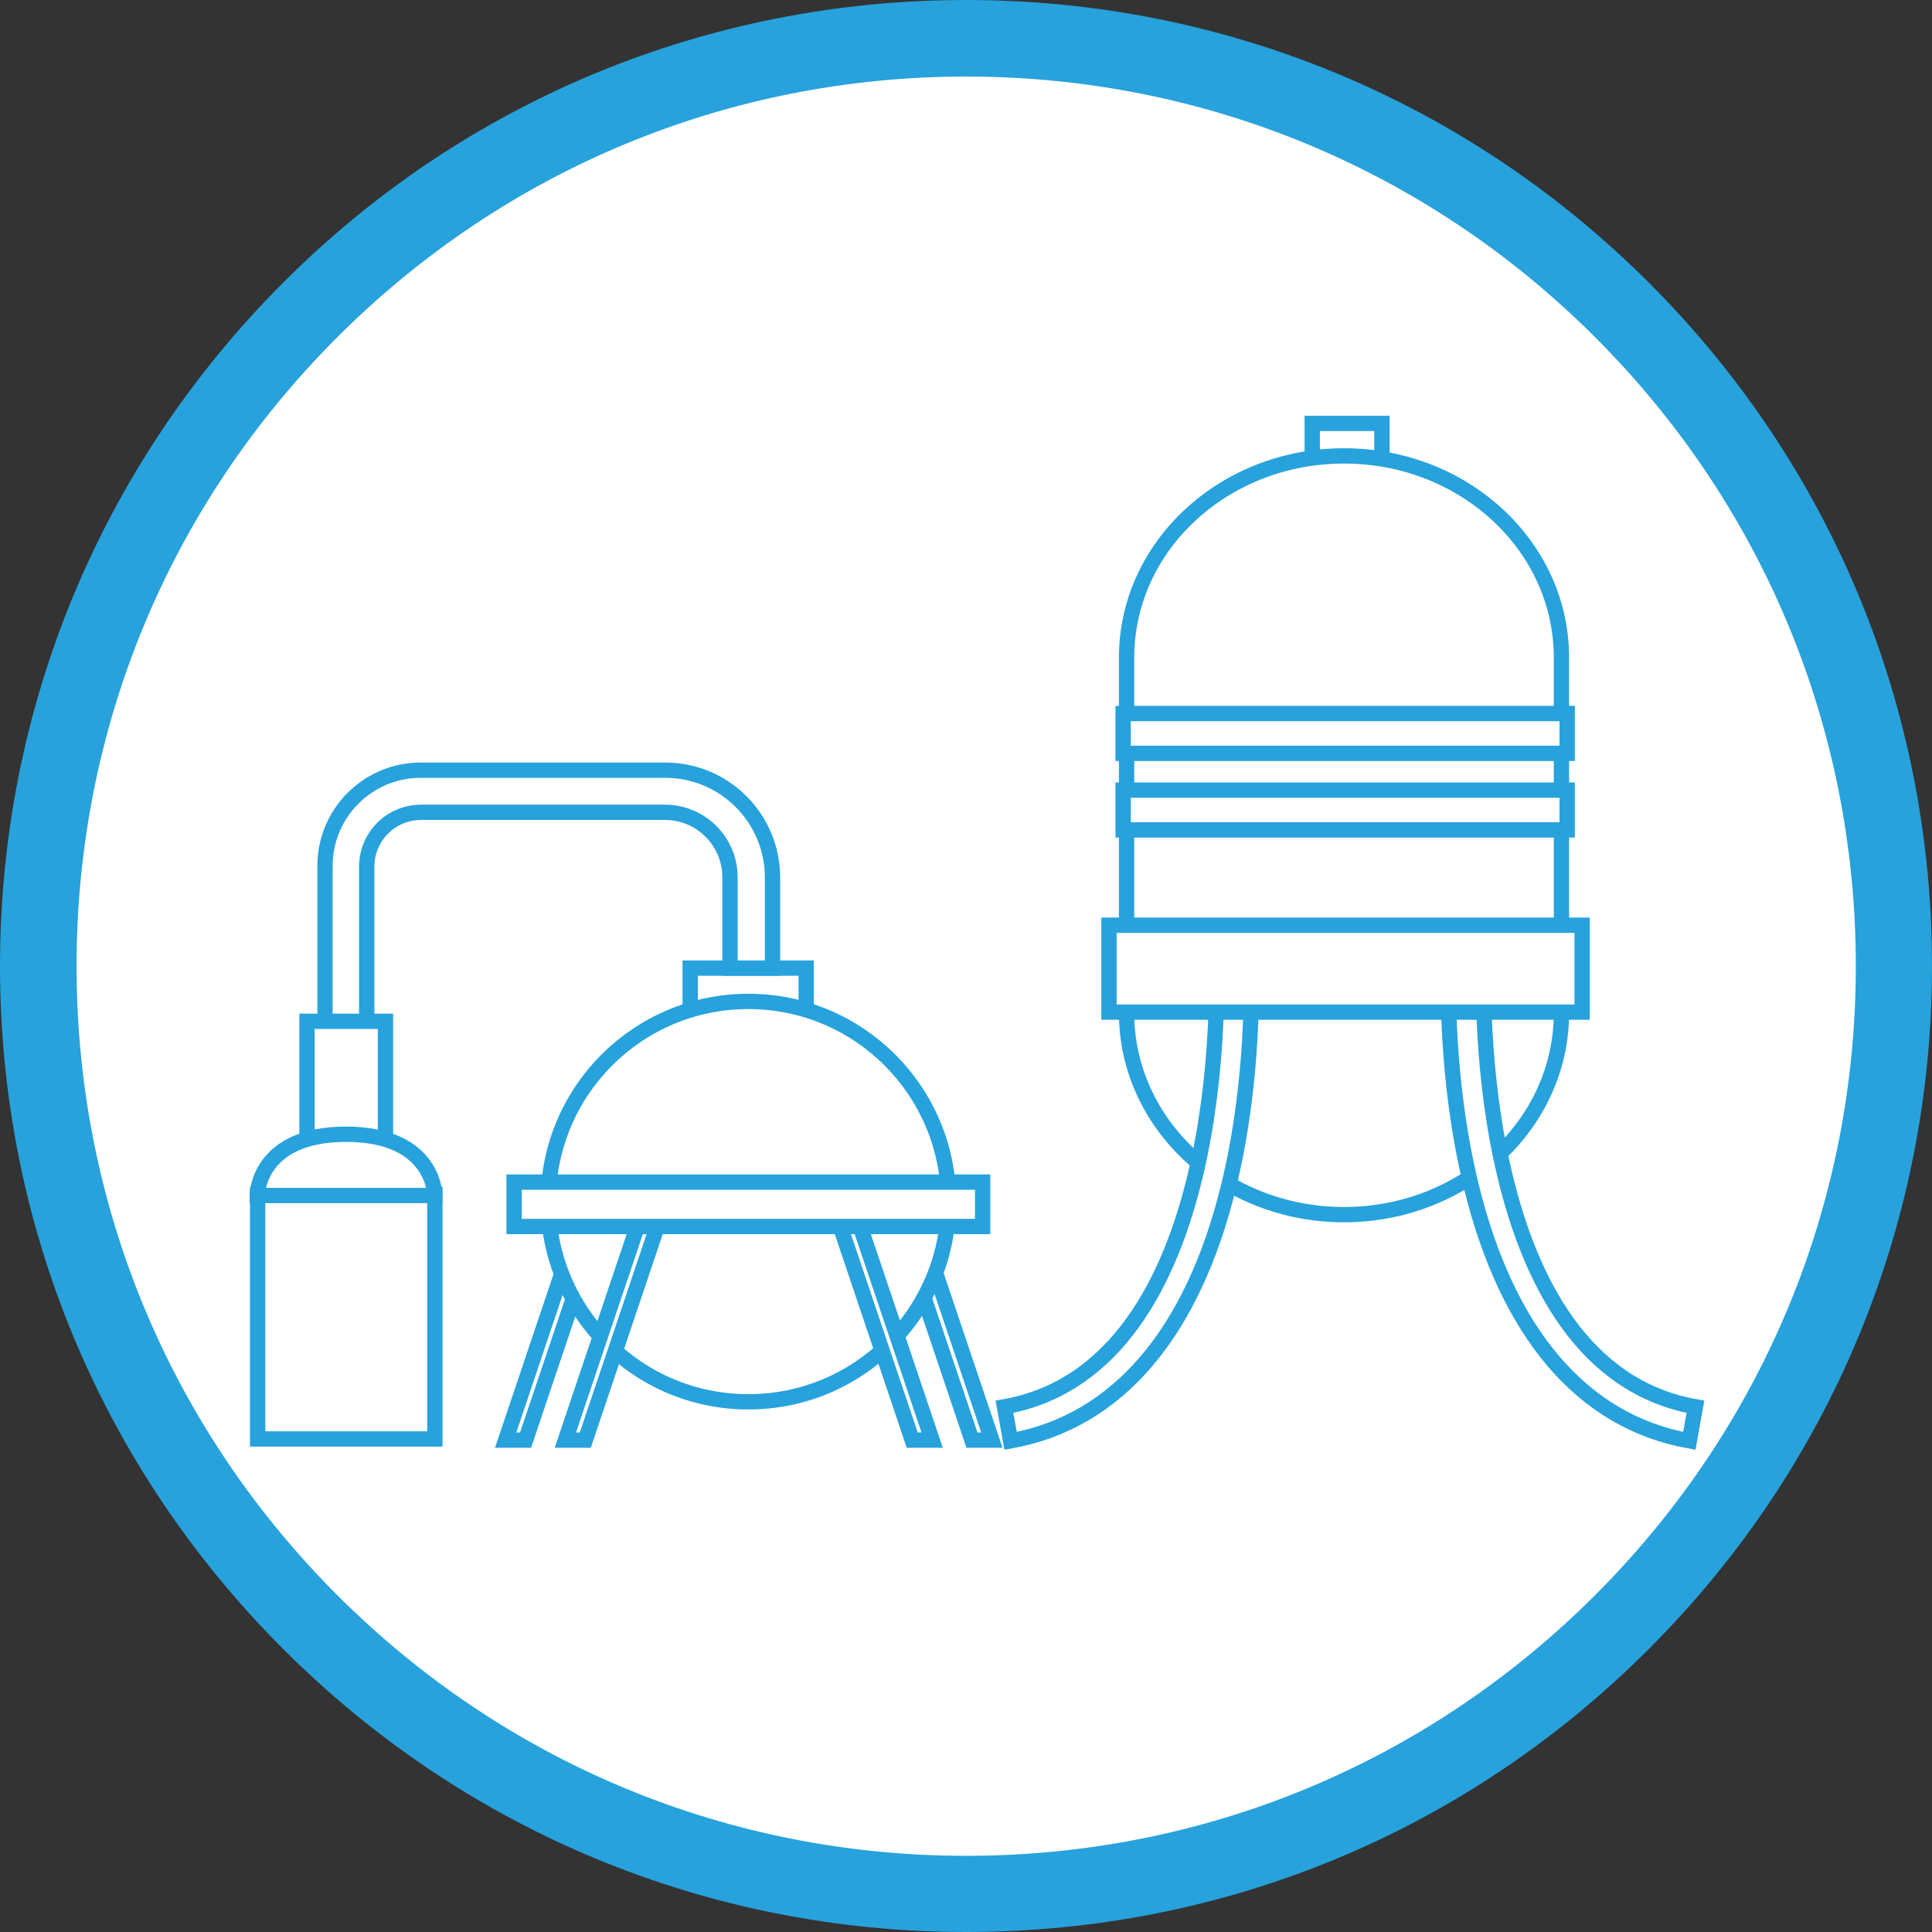
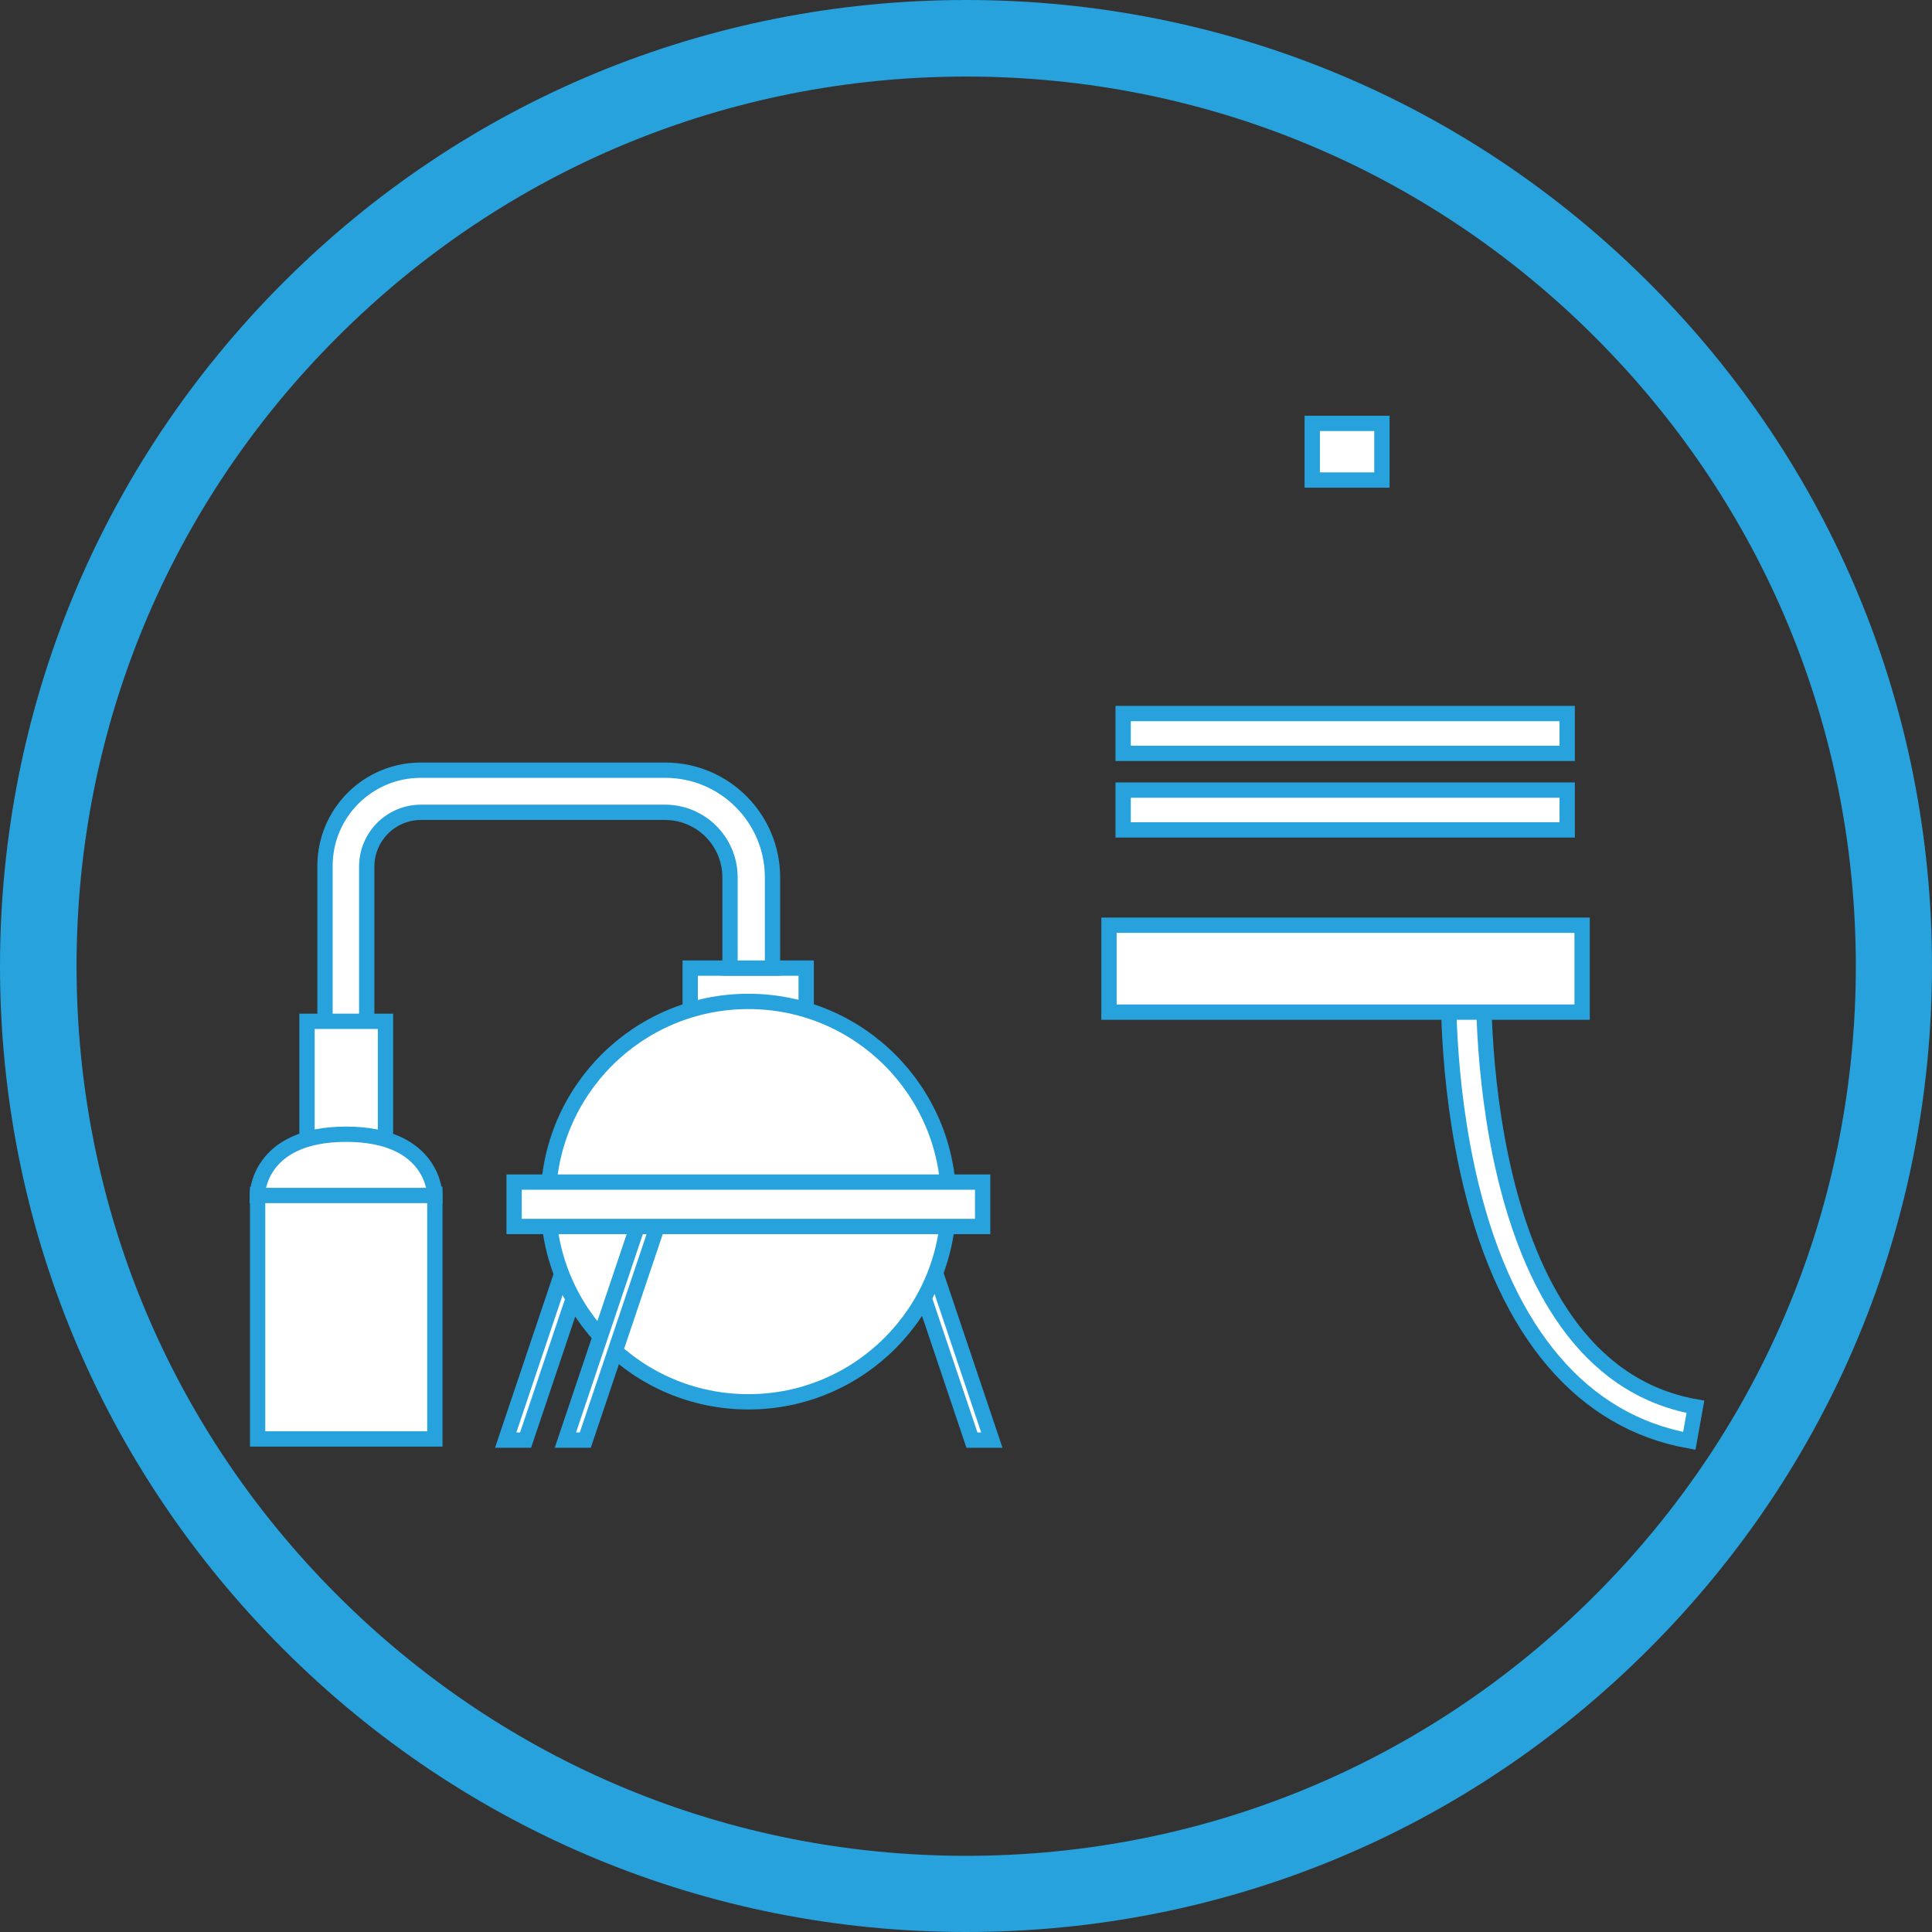
<svg xmlns="http://www.w3.org/2000/svg" version="1.1" id="Layer_1" x="0px" y="0px" viewBox="0 0 504.7 504.7" style="enable-background:new 0 0 504.7 504.7;" xml:space="preserve">
  <rect x="0" y="0" width="504.7" height="504.7" fill="#333333" stroke="none" />
  <style type="text/css">
	.st0{fill:#FFFFFF;}
	.st1{fill:#27A2DC;}
	.st2{fill:#FFFFFF;stroke:#27A2DC;stroke-width:4;stroke-miterlimit:10;}
</style>
  <g>
    <g>
-       <path class="st0" d="M252.4,494.7c-64.7,0-125.6-25.2-171.4-71S10,317.1,10,252.4S35.2,126.8,81,81s106.6-71,171.4-71    S378,35.2,423.7,81s71,106.6,71,171.4s-25.2,125.6-71,171.4S317.1,494.7,252.4,494.7z" />
      <path class="st1" d="M252.4,504.7c-67.4,0-130.8-26.3-178.4-73.9C26.3,383.1,0,319.8,0,252.4S26.3,121.6,73.9,73.9S185,0,252.4,0    s130.8,26.3,178.4,73.9s73.9,111,73.9,178.4s-26.3,130.8-73.9,178.4C383.1,478.5,319.8,504.7,252.4,504.7z M252.4,20    c-62.1,0-120.4,24.2-164.3,68.1S20,190.3,20,252.4s24.2,120.4,68.1,164.3c43.9,43.9,102.2,68.1,164.3,68.1s120.4-24.2,164.3-68.1    c43.9-43.9,68.1-102.2,68.1-164.3s-24.2-120.4-68.1-164.3S314.4,20,252.4,20z" />
    </g>
    <rect x="342.8" y="110.6" class="st2" width="18.2" height="14.8" />
    <polygon class="st2" points="137.3,376.2 132.1,376.2 151.8,317.7 157,317.7  " />
    <polyline class="st2" points="234.2,317.7 253.9,376.2 259.1,376.2 239.4,317.7  " />
    <rect x="180.3" y="252.9" class="st2" width="30.3" height="21.6" />
    <path class="st2" d="M109.9,201.2h54.4h9.5c15.5,0,28,12.6,28,28v23.7h-11.1v-23.7c0-9.4-7.6-17-17-17h-9.5h-54.2   c-7.8,0-14.2,6.3-14.2,14.2v44.2H84.9v-44.4C84.9,212.4,96.1,201.2,109.9,201.2z" />
    <rect x="80.2" y="266.8" class="st2" width="20.5" height="42.8" />
    <rect x="67.3" y="312" class="st2" width="46.3" height="63.9" />
    <path class="st2" d="M113.6,312.3c0,0,0-16-23.2-16c-23.2,0-23.2,16-23.2,16H113.6z" />
    <circle class="st2" cx="195.5" cy="313.9" r="52.3" />
    <polygon class="st2" points="152.9,376.2 147.7,376.2 167.4,317.7 172.6,317.7  " />
-     <polyline class="st2" points="218.6,317.7 238.3,376.2 243.5,376.2 223.8,317.7  " />
    <rect x="134.3" y="308.8" class="st2" width="122.4" height="11.6" />
-     <path class="st2" d="M407.9,264.6c0,29.1-25.4,52.7-56.8,52.7l0,0c-31.4,0-56.8-23.6-56.8-52.7v-92.8c0-29.1,25.4-52.7,56.8-52.7   l0,0c31.4,0,56.8,23.6,56.8,52.7V264.6z" />
    <g>
-       <path class="st2" d="M264,376.4l-1.6-8.9c59-10.5,55.4-112.5,55.3-113.5l9.1-0.4c0,1.1,1.1,27.7-5.8,56.1    C311.6,348.3,291.9,371.4,264,376.4z" />
-     </g>
+       </g>
    <g>
      <path class="st2" d="M441.3,376.4c-27.9-5-47.6-28.1-57-66.7c-6.9-28.4-5.9-55-5.8-56.1l9.1,0.4c0,1-3.6,103,55.3,113.5    L441.3,376.4z" />
    </g>
    <rect x="289.7" y="241.7" class="st2" width="123.6" height="22.7" />
    <rect x="293.4" y="186.4" class="st2" width="116" height="10.4" />
    <rect x="293.4" y="206.4" class="st2" width="116" height="10.4" />
  </g>
</svg>